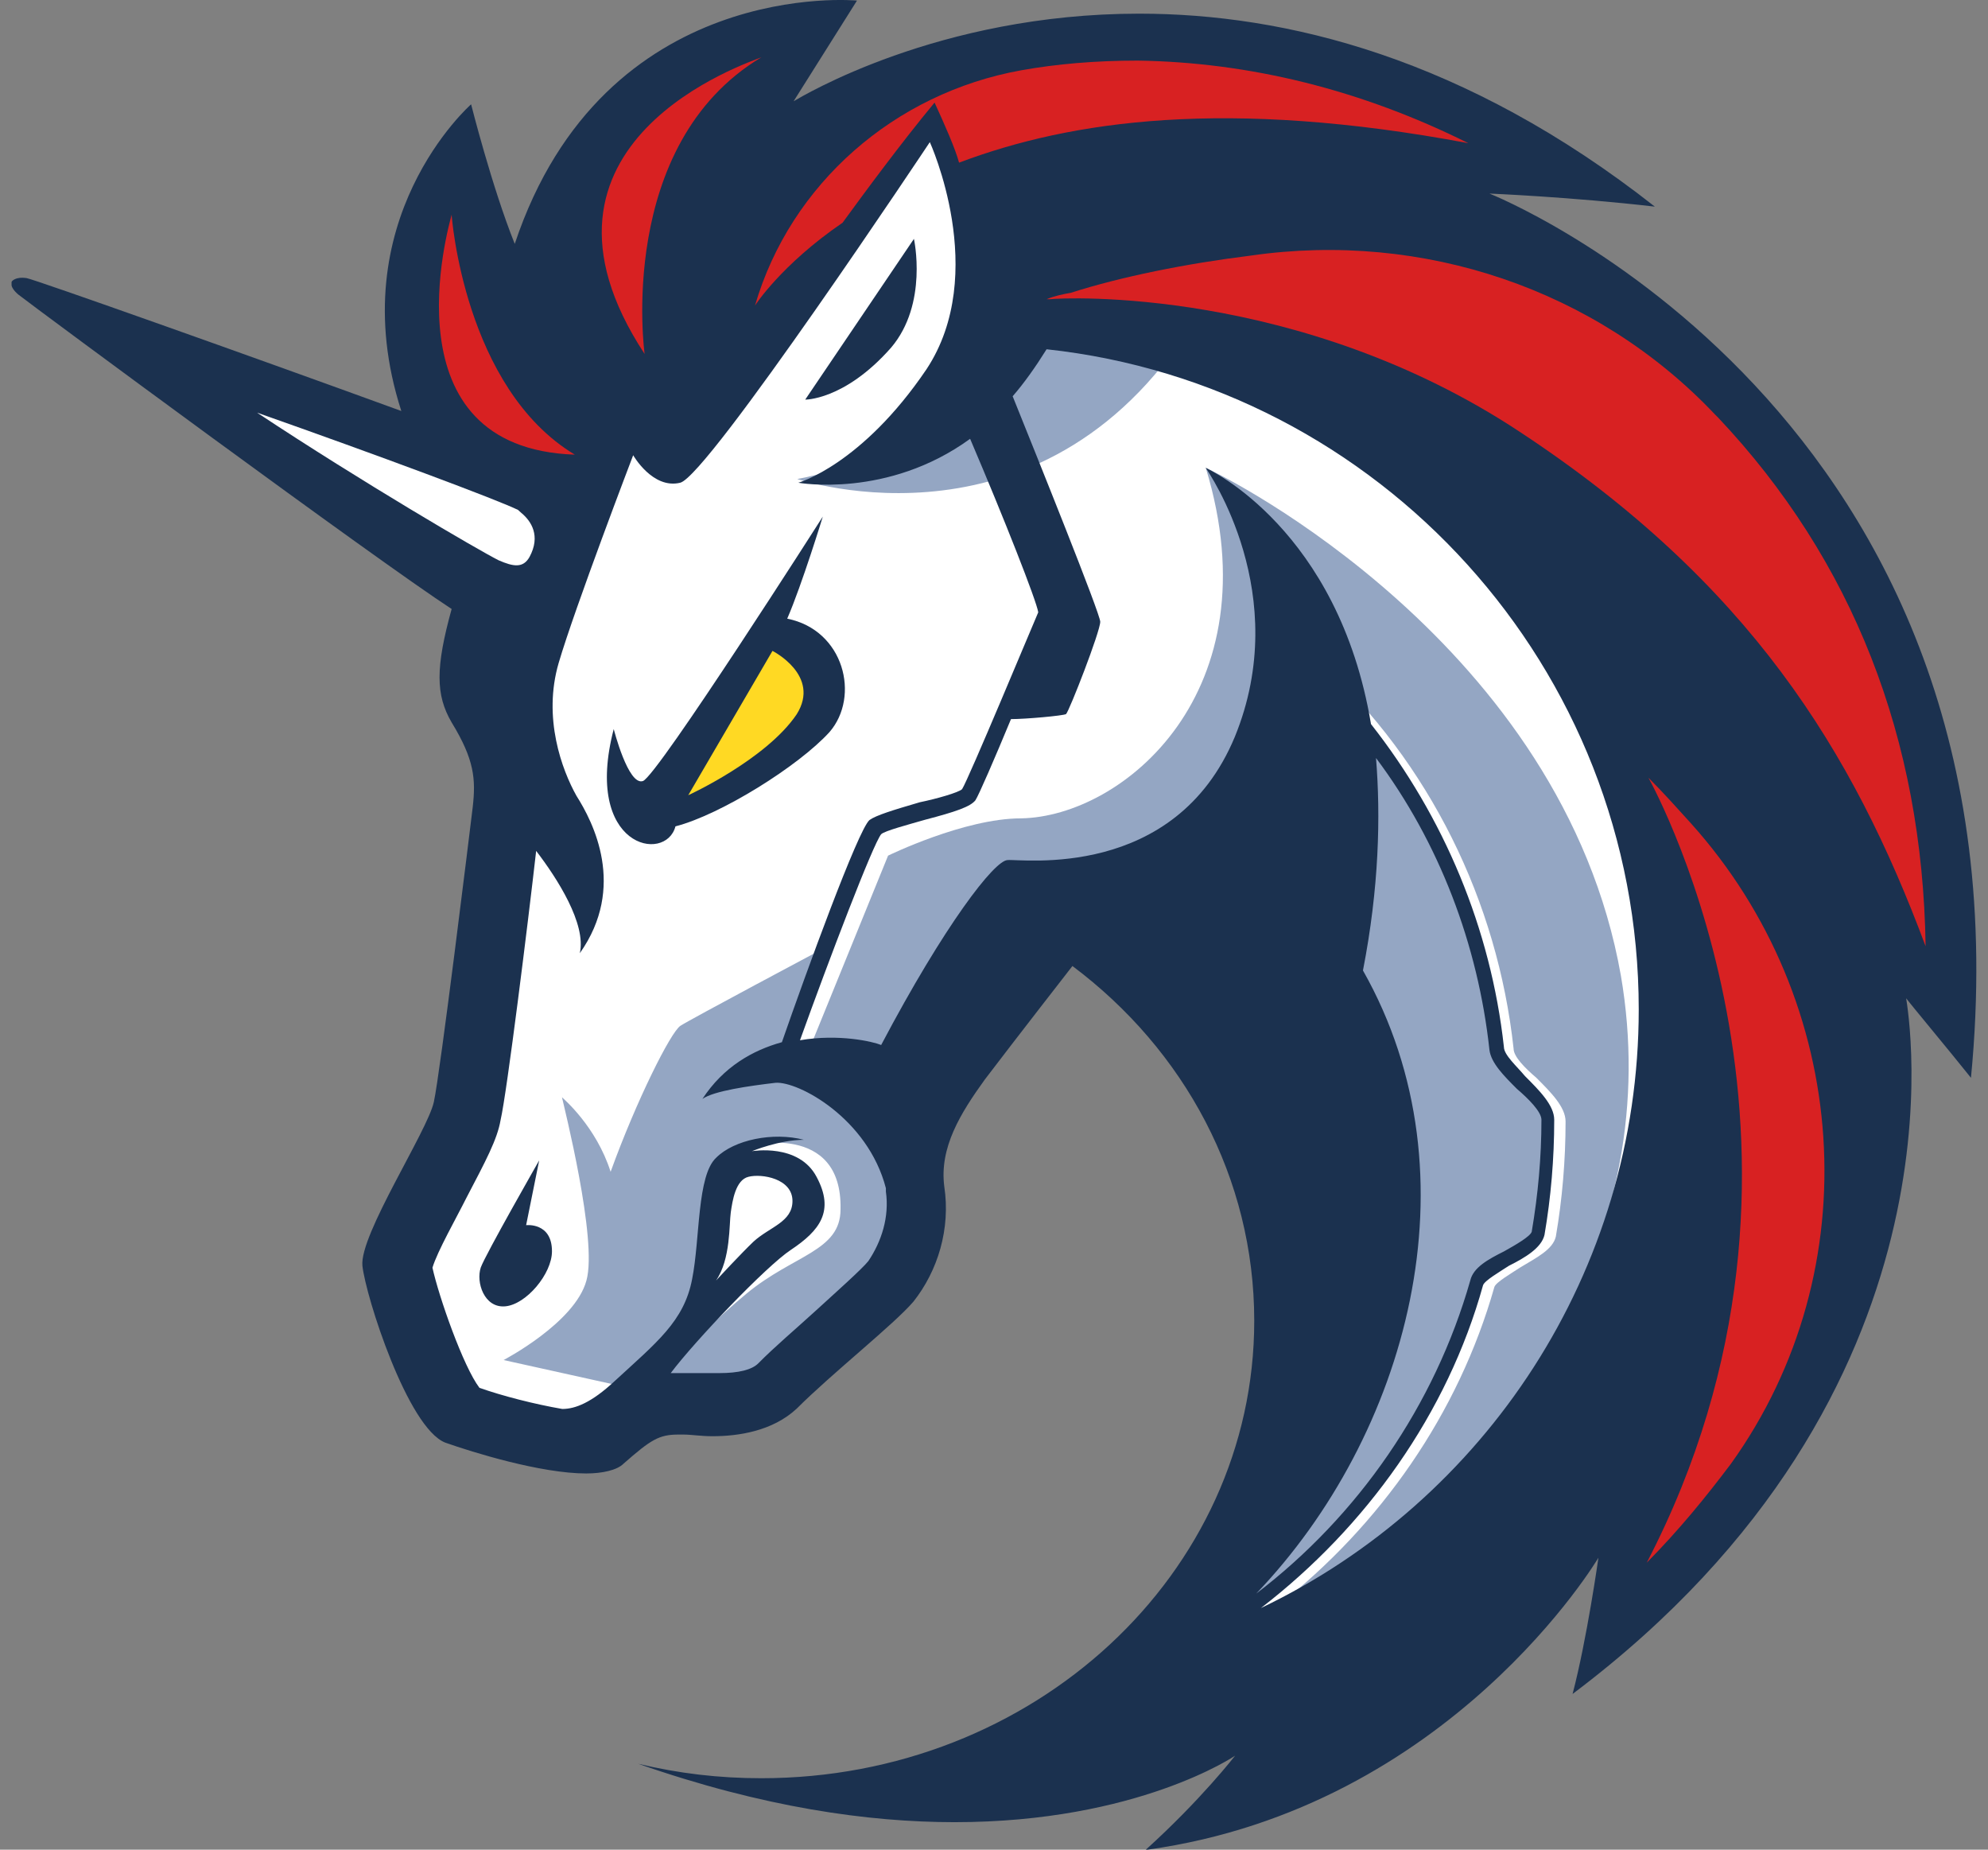
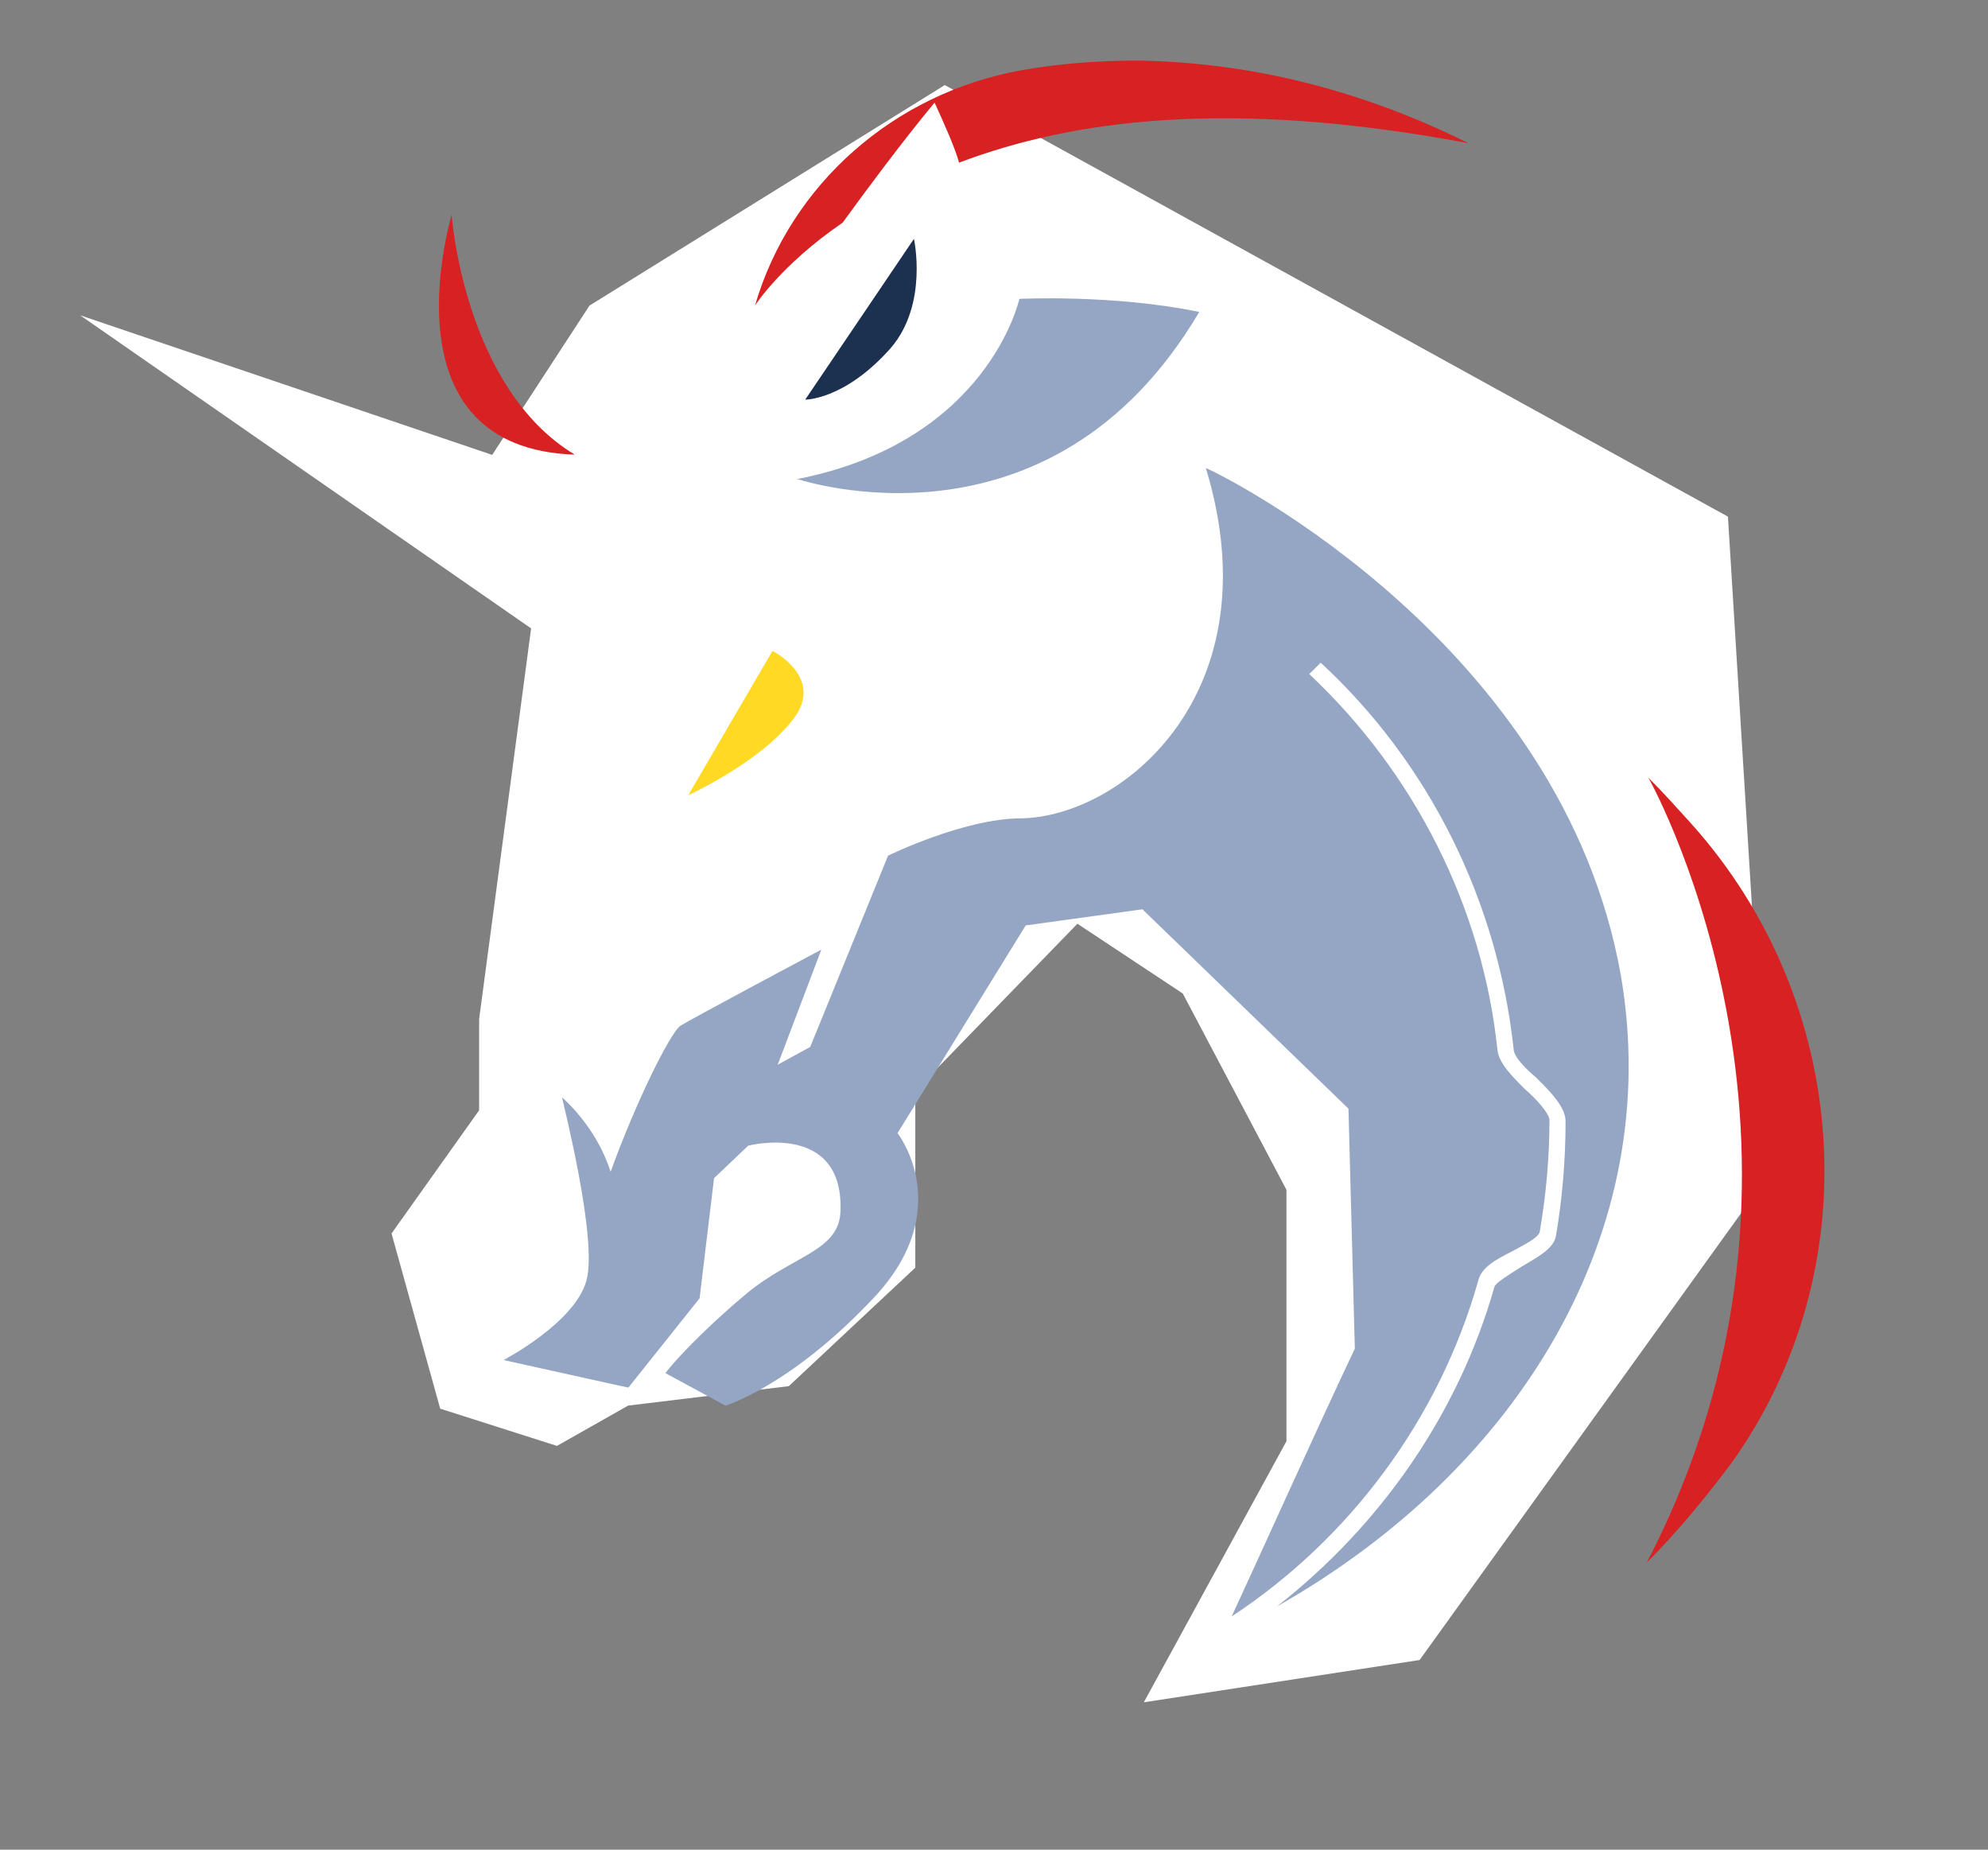
<svg xmlns="http://www.w3.org/2000/svg" width="86" height="80" viewBox="0 0 86 80" fill="none">
  <rect x="0" y="0" width="86" height="80" fill="#808080" stroke="none" />
  <g clip-path="url(#clip0_13290_133550)">
    <path d="M20.727 44.077L22.976 27.179L3.469 13.638L21.292 19.675L25.501 13.217L40.871 3.68L74.75 22.345L76.505 50.823L61.412 71.797L49.482 73.626L55.652 62.333V51.461L51.166 42.97L46.608 39.952L39.596 47.179V54.828L34.124 59.952L27.173 60.793L24.094 62.537L19.043 60.926L16.938 53.349L20.727 48.021V44.077Z" fill="white" />
    <path d="M51.879 13.492C48.162 12.723 44.097 12.927 44.097 12.927C44.097 12.927 42.763 19.096 34.488 20.72C34.548 20.72 45.42 24.436 51.879 13.492Z" fill="#94A6C3" />
    <path d="M55.243 69.478C59.729 65.967 63.096 61.132 64.647 55.66C64.72 55.456 65.345 55.095 65.766 54.818C66.463 54.397 67.173 54.049 67.305 53.483C67.582 51.872 67.726 50.188 67.726 48.504C67.726 47.879 67.089 47.242 66.463 46.616C65.97 46.195 65.477 45.702 65.477 45.353C64.78 38.967 61.833 33.002 57.131 28.661L56.638 29.154C61.196 33.435 64.142 39.256 64.78 45.426C64.852 45.991 65.405 46.544 65.97 47.109C66.463 47.53 67.029 48.168 67.029 48.444C67.029 50.056 66.884 51.667 66.608 53.279C66.536 53.556 65.91 53.844 65.417 54.121C64.72 54.469 64.082 54.818 63.95 55.383C62.266 61.349 58.406 66.544 53.282 69.912C54.197 67.951 57.071 61.565 58.61 58.33L58.334 47.951L49.422 39.328L44.371 40.026L38.827 49.01C38.827 49.01 41.424 52.305 37.768 56.165C34.197 59.954 31.382 60.795 31.382 60.795L28.785 59.388C29.554 58.402 31.106 56.935 32.296 55.949C34.329 54.265 36.361 54.121 36.361 52.305C36.445 48.504 32.368 49.551 32.368 49.551L30.889 50.958L30.264 56.153L27.185 60.014L26.836 59.941L21.785 58.823C21.785 58.823 24.876 57.212 25.369 55.383C25.862 53.628 24.383 47.807 24.311 47.458C24.383 47.53 25.79 48.721 26.415 50.681C27.534 47.59 29.013 44.644 29.434 44.367C29.855 44.091 35.531 41.072 35.531 41.072L33.643 46.051L35.05 45.281L38.418 37.007C38.418 37.007 41.713 35.395 44.166 35.395C48.58 35.323 55.111 29.924 52.164 20.242C53.006 20.591 67.594 27.891 70.12 42.203C72.008 53.207 65.766 63.513 55.243 69.478Z" fill="#94A6C3" />
    <path d="M38.55 15.034C40.162 13.134 39.536 10.332 39.536 10.332L34.834 17.283C34.762 17.283 36.506 17.355 38.55 15.034Z" fill="#1B314F" />
-     <path d="M22.76 52.99L23.325 50.188C23.325 50.188 21.004 54.252 20.799 54.818C20.583 55.455 20.944 56.574 21.846 56.501C22.76 56.429 23.878 55.094 23.878 54.12C23.878 52.857 22.76 52.99 22.76 52.99Z" fill="#1B314F" />
-     <path d="M64.433 8.372C64.433 8.372 67.945 8.516 71.588 8.937C63.374 2.479 55.593 0.591 49.279 0.591C40.584 0.591 34.691 4.174 34.331 4.379L37.073 0.025C37.073 0.025 26.128 -1.033 22.268 10.548C21.282 8.095 20.38 4.511 20.38 4.511C20.38 4.511 14.691 9.502 17.361 17.776C10.831 15.395 1.51 12.088 1.15 12.028C0.656 11.956 0.512 12.172 0.512 12.172C0.512 12.172 0.368 12.376 0.789 12.737C1.57 13.351 16.303 24.235 19.538 26.339C18.84 28.865 18.84 30.055 19.538 31.246C20.524 32.858 20.584 33.699 20.452 34.89C20.308 36.081 19.045 46.399 18.768 47.662C18.492 48.925 15.545 53.411 15.678 54.746C15.822 56.081 17.638 61.757 19.261 62.395C20.452 62.815 23.398 63.729 25.359 63.729C26.056 63.729 26.694 63.585 26.97 63.309C28.161 62.262 28.51 62.046 29.352 62.046C29.424 62.046 29.496 62.046 29.556 62.046C29.905 62.046 30.326 62.118 30.819 62.118C31.937 62.118 33.416 61.901 34.463 60.927C36.002 59.388 38.672 57.283 39.514 56.297C40.572 54.962 41.126 53.146 40.849 51.318C40.632 49.634 41.546 48.155 42.605 46.688C43.94 44.932 46.393 41.781 46.393 41.781C51.24 45.413 54.258 50.957 54.258 57.127C54.258 68.071 44.721 76.91 32.935 76.91C31.108 76.91 29.364 76.706 27.608 76.285C33.008 78.173 37.566 78.811 41.294 78.811C49.219 78.811 53.429 75.936 53.429 75.936C53.429 75.936 51.961 77.837 49.568 80.001C49.64 80.001 49.64 80.001 49.64 80.001C62.761 78.173 69.147 67.373 69.147 67.373C69.147 67.373 68.654 70.885 68.029 73.266C85.479 60.145 82.533 43.729 82.46 43.176C82.605 43.381 84.361 45.485 85.263 46.616C88.077 17.704 64.433 8.372 64.433 8.372ZM37.566 54.541C37.289 54.89 36.099 55.948 35.257 56.718C34.415 57.488 33.501 58.257 32.803 58.967C32.527 59.243 31.961 59.388 31.119 59.388C30.843 59.388 30.554 59.388 30.35 59.388C30.206 59.388 30.073 59.388 29.929 59.388C29.785 59.388 29.712 59.388 29.652 59.388C29.436 59.388 29.231 59.388 29.015 59.388C30.073 57.981 33.152 54.758 34.21 54.06C35.473 53.218 36.111 52.376 35.329 50.909C34.559 49.43 32.527 49.791 32.527 49.791C32.527 49.791 33.717 49.298 34.776 49.298C33.441 48.949 31.757 49.298 30.987 50.067C30.145 50.837 30.29 53.579 29.941 55.323C29.592 57.151 28.401 58.065 26.573 59.749C25.587 60.663 24.89 60.939 24.325 60.939C23.134 60.735 21.727 60.374 20.741 60.025C20.043 59.111 18.985 56.093 18.708 54.83C18.913 54.132 19.755 52.653 20.175 51.811C21.017 50.2 21.51 49.286 21.655 48.444C21.931 47.253 22.845 39.881 23.194 36.802C24.108 37.993 25.371 39.965 25.082 41.228C27.115 38.354 25.648 35.539 24.938 34.421C24.312 33.303 23.471 31.053 24.168 28.672C24.866 26.291 27.391 19.689 27.391 19.689C27.391 19.689 28.233 21.168 29.424 20.879C30.614 20.602 40.224 6.147 40.224 6.147C40.224 6.147 42.821 11.823 40.079 15.972C37.277 20.11 34.535 20.879 34.535 20.879C34.535 20.879 38.395 21.577 41.967 18.979C43.435 22.419 44.842 25.99 44.914 26.483C44.697 26.977 41.895 33.711 41.619 34.132C41.474 34.277 40.5 34.553 39.791 34.698C38.6 35.046 37.902 35.263 37.614 35.467C37.121 35.888 34.872 42.058 33.825 45.076C32.563 45.425 31.3 46.135 30.386 47.53C30.879 47.181 32.418 46.965 33.549 46.832C34.535 46.76 37.542 48.372 38.323 51.39C38.323 51.462 38.323 51.462 38.323 51.535C38.48 52.641 38.131 53.699 37.566 54.541ZM30.975 55.383C31.613 54.469 31.54 52.93 31.613 52.437C31.685 51.944 31.817 51.029 32.382 50.897C32.947 50.753 34.282 50.969 34.282 51.944C34.282 52.858 33.296 53.062 32.599 53.699C32.094 54.18 31.108 55.239 30.975 55.383ZM58.961 41.974C59.658 38.402 59.73 35.311 59.526 32.785C62.256 36.429 63.94 40.855 64.433 45.413C64.505 45.978 65.058 46.532 65.623 47.097C66.117 47.518 66.682 48.083 66.682 48.432C66.682 50.043 66.537 51.655 66.261 53.278C66.189 53.483 65.563 53.844 65.07 54.12C64.373 54.469 63.735 54.818 63.603 55.383C62.064 60.783 58.756 65.557 54.343 68.925C60.861 62.118 64.012 50.885 58.961 41.974ZM54.547 69.55C59.105 66.038 62.617 61.132 64.156 55.587C64.228 55.383 64.854 55.022 65.275 54.746C65.972 54.397 66.682 53.976 66.814 53.411C67.091 51.799 67.235 50.115 67.235 48.432C67.235 47.806 66.598 47.169 65.972 46.544C65.623 46.123 65.058 45.63 65.058 45.281C64.493 40.158 62.46 35.323 59.309 31.318C57.902 22.9 52.298 20.302 52.154 20.23C52.298 20.446 55.942 25.702 53.417 31.871C50.819 38.113 44.156 37.139 43.591 37.199C43.026 37.199 40.861 40.001 38.119 45.197C37.77 45.052 36.291 44.704 34.607 44.992C35.87 41.48 37.77 36.502 38.119 36.081C38.263 35.936 39.309 35.66 40.019 35.455C41.354 35.106 41.979 34.89 42.196 34.613C42.34 34.397 43.038 32.785 43.735 31.102C44.373 31.102 45.984 30.957 46.117 30.885C46.261 30.741 47.596 27.313 47.596 26.892C47.596 26.544 44.854 19.737 43.807 17.139C44.3 16.574 44.794 15.876 45.275 15.106C59.658 16.658 70.891 28.865 70.891 43.657C70.891 55.022 64.228 64.92 54.547 69.55Z" fill="#1B314F" />
-     <path d="M35.883 31.664C37.218 30.125 36.52 27.25 34.055 26.758C34.692 25.29 35.594 22.344 35.594 22.344C35.594 22.344 28.438 33.564 27.813 33.781C27.176 33.997 26.55 31.532 26.55 31.532C25.215 36.655 28.799 37.353 29.22 35.741C31.18 35.236 34.548 33.132 35.883 31.664Z" fill="#1B314F" />
    <path d="M29.773 34.394L33.417 28.152C33.417 28.152 35.522 29.211 34.464 30.894C33.141 32.855 29.773 34.394 29.773 34.394Z" fill="#FFD923" />
    <path d="M74.882 63.306C73.824 64.713 72.633 66.18 71.238 67.587C80.282 50.185 71.659 34.262 71.31 33.637C71.948 34.274 72.573 34.972 73.138 35.597C80.078 43.306 80.92 54.888 74.882 63.306Z" fill="#D82122" />
-     <path d="M83.301 40.928C80.138 32.437 75.652 25.209 65.766 18.691C56.23 12.377 45.983 12.87 45.418 12.942C45.346 12.942 45.273 12.942 45.273 12.942C45.622 12.798 45.971 12.726 46.32 12.665C48.496 11.968 51.299 11.403 54.113 11.054C61.557 9.983 69.062 12.509 74.185 17.921C74.257 17.993 74.257 17.993 74.329 18.065C80.15 24.235 83.169 31.944 83.301 40.928Z" fill="#D82122" />
    <path d="M63.52 6.193C53.069 4.233 46.334 5.207 41.488 7.035C41.343 6.47 40.85 5.351 40.429 4.437C38.974 6.193 37.423 8.298 36.449 9.633C33.779 11.46 32.66 13.216 32.66 13.216C34.2 7.949 38.697 4.028 44.169 3.042C45.709 2.765 47.393 2.621 49.221 2.621C54.055 2.693 58.89 3.884 63.52 6.193Z" fill="#D82122" />
    <path d="M24.866 19.664C16.664 19.387 19.394 9.838 19.538 9.285C19.538 9.357 20.091 16.79 24.866 19.664Z" fill="#D82122" />
-     <path d="M32.937 2.477C26.623 6.265 27.886 15.309 27.886 15.309C21.848 6.133 32.444 2.693 32.937 2.477Z" fill="#D82122" />
    <path d="M22.558 22.189C22.979 22.538 23.4 23.175 22.907 24.089C22.63 24.582 22.209 24.51 21.572 24.234C20.73 23.813 15.679 20.866 11.121 17.848C16.317 19.676 21.572 21.636 22.414 22.057C22.414 22.057 22.486 22.129 22.558 22.189Z" fill="white" />
  </g>
  <defs>
    <clipPath id="clip0_13290_133550">
      <rect width="85.003" height="80" fill="white" transform="translate(0.5)" />
    </clipPath>
  </defs>
</svg>